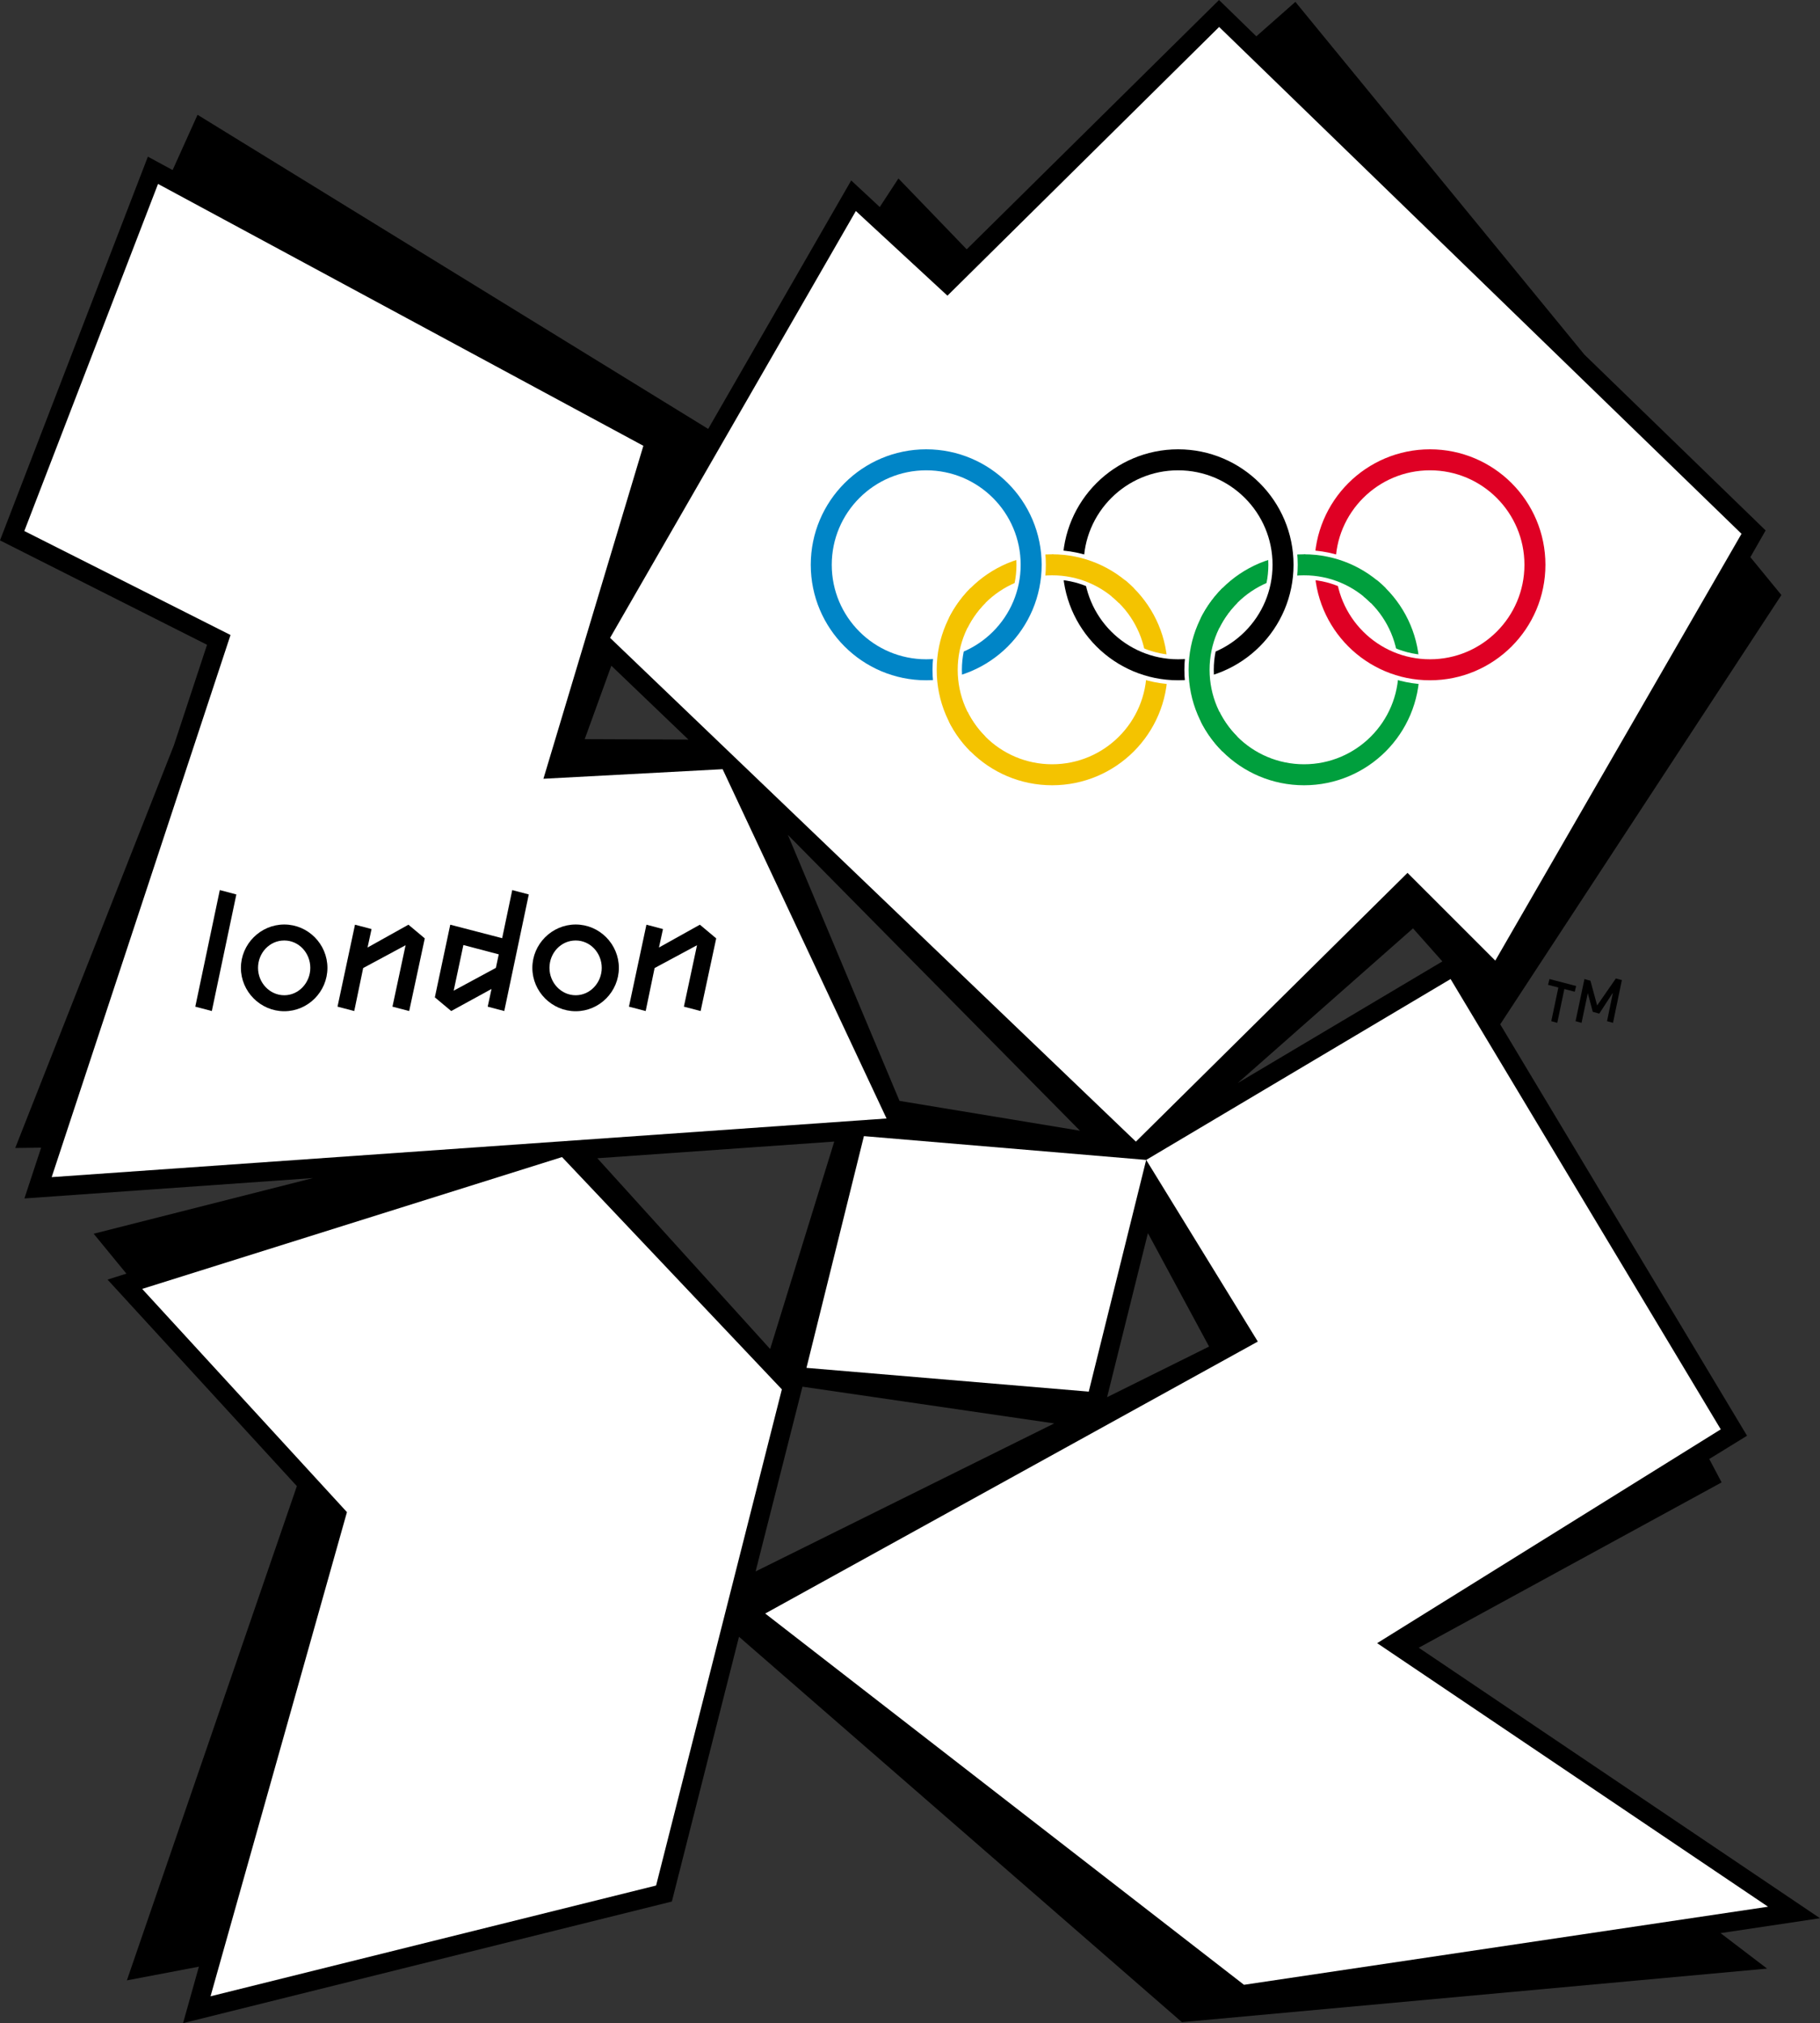
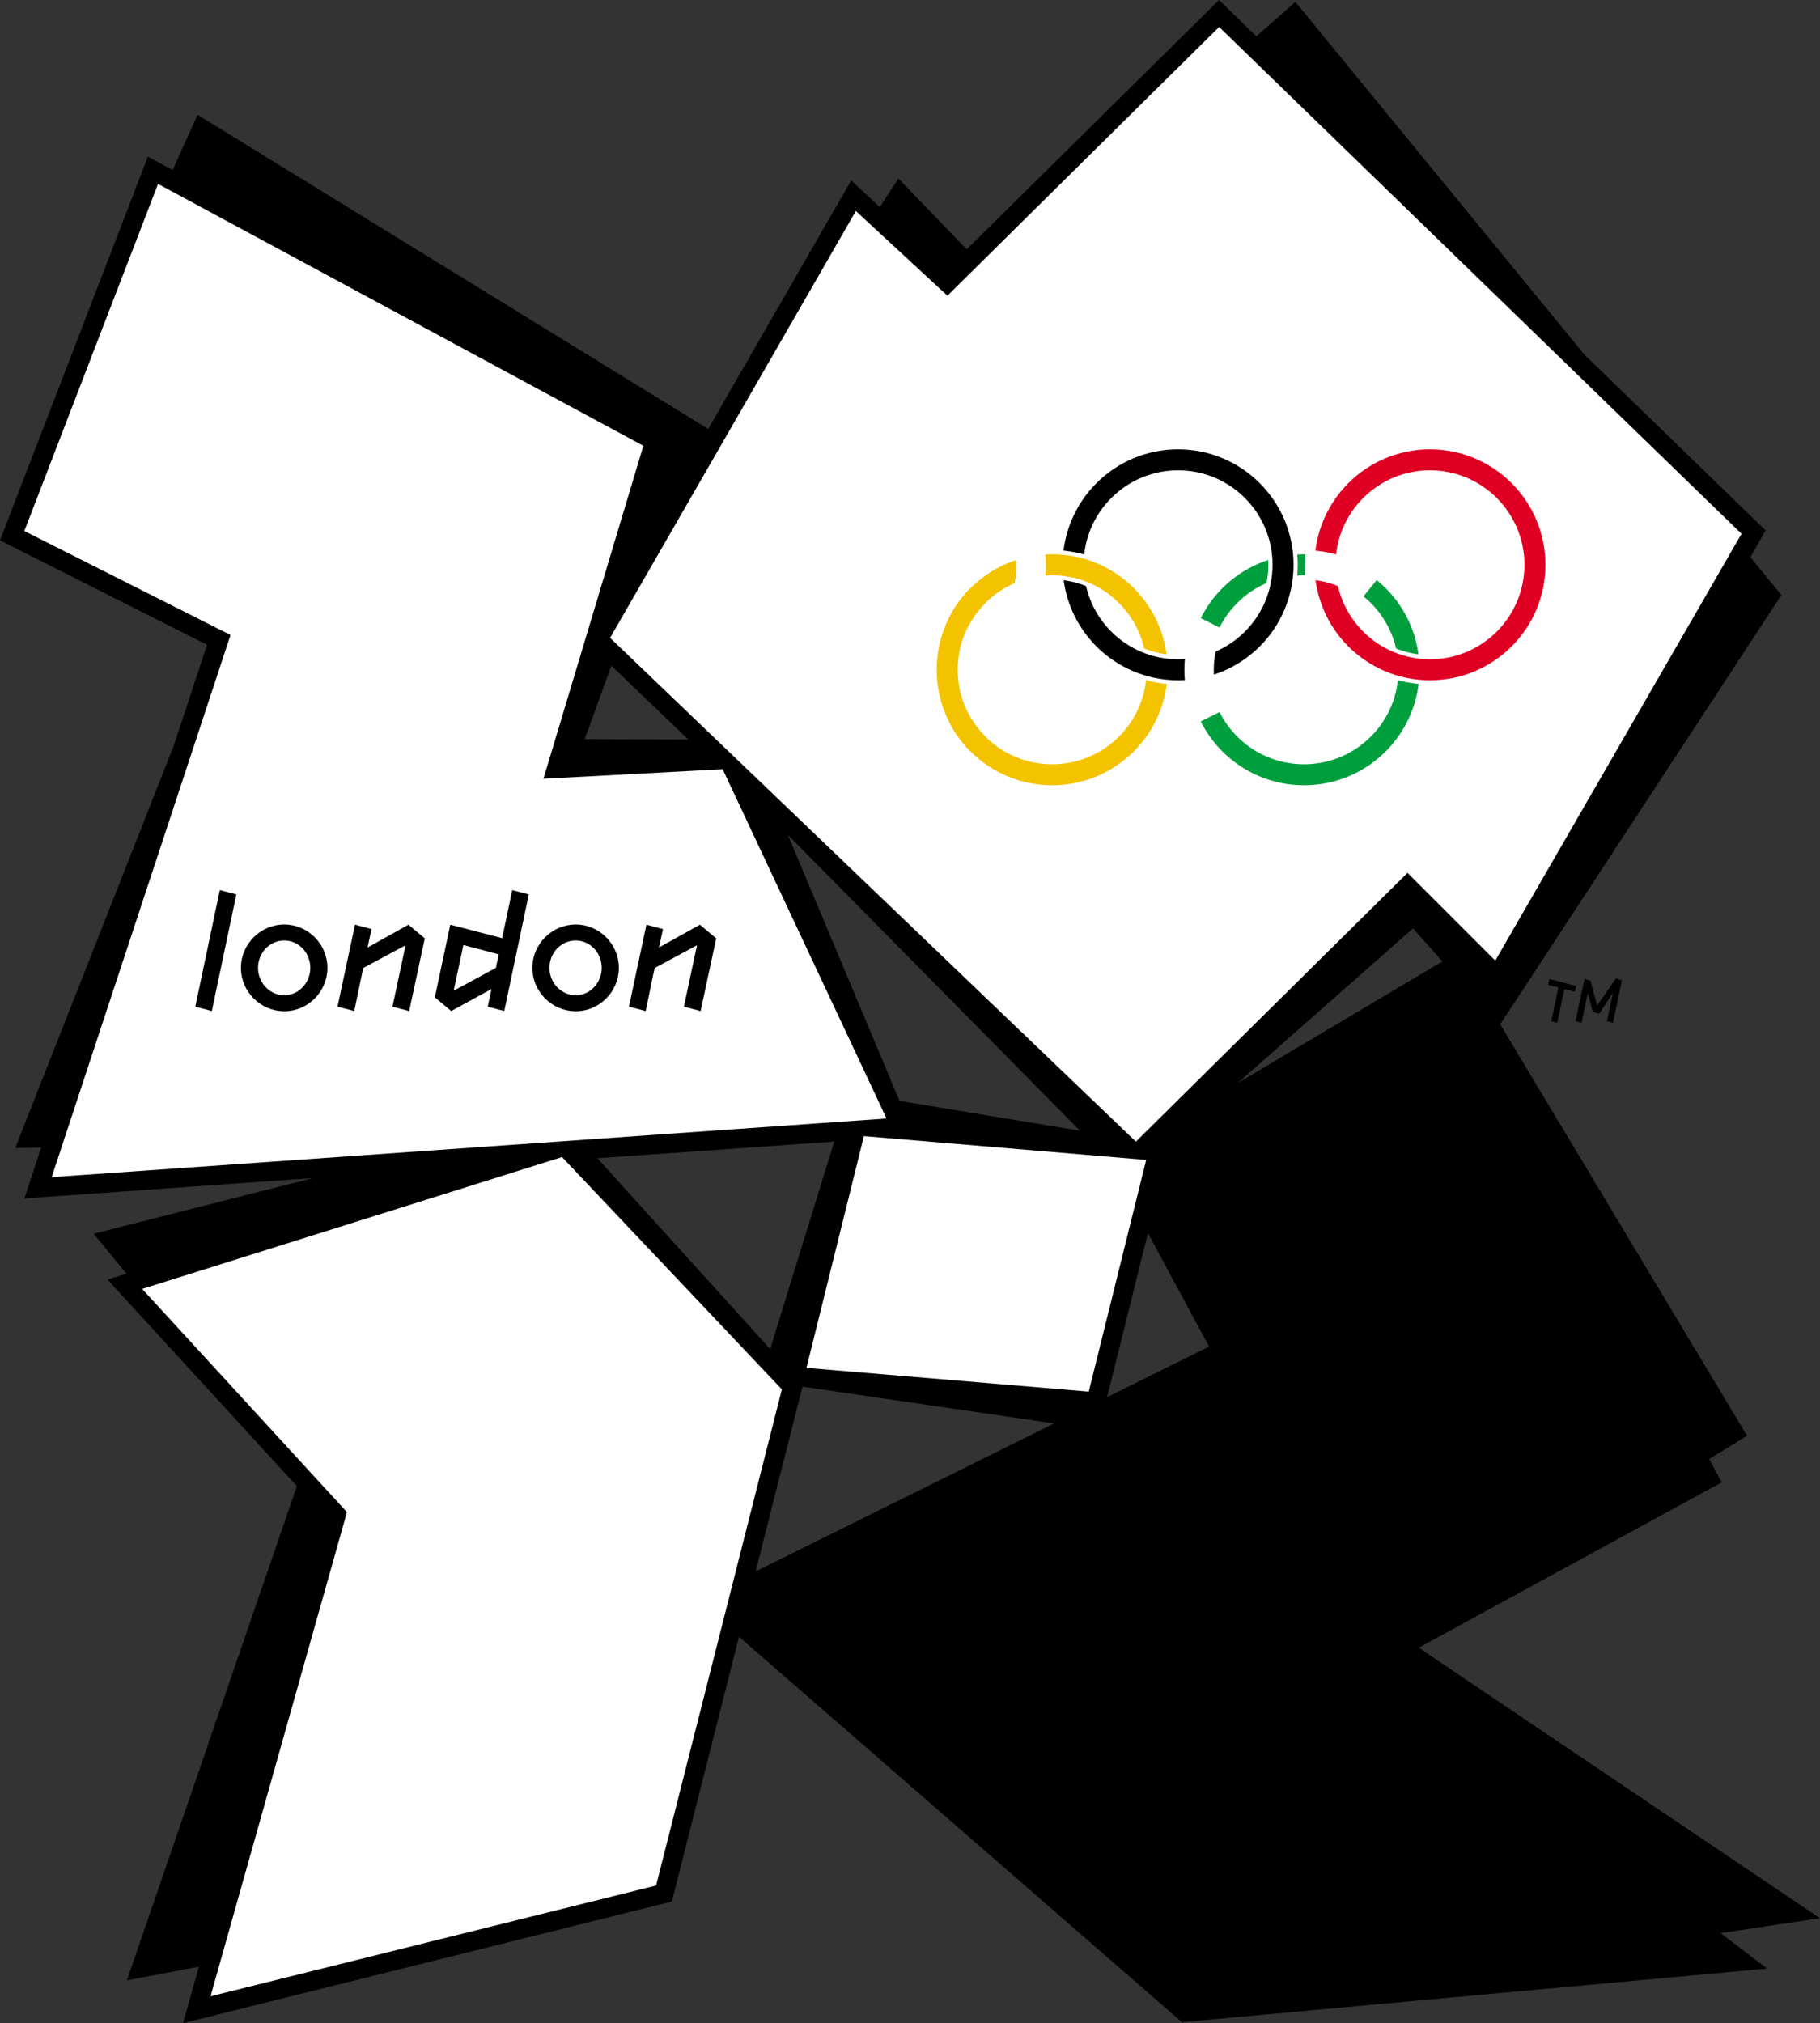
<svg xmlns="http://www.w3.org/2000/svg" xmlns:ns1="http://sodipodi.sourceforge.net/DTD/sodipodi-0.dtd" xmlns:ns2="http://www.inkscape.org/namespaces/inkscape" id="svg2483" ns1:version="0.32" ns2:version="0.46" width="117.921" height="131.044" xml:space="preserve" ns1:docname="London Olympics 2012 logo.svg" version="1.0" ns2:output_extension="org.inkscape.output.svg.inkscape">
  <rect width="100%" height="100%" fill="#333333" stroke="none" />
  <defs id="defs2486">
    <ns2:perspective ns1:type="inkscape:persp3d" ns2:vp_x="0 : 526.18109 : 1" ns2:vp_y="0 : 1000 : 0" ns2:vp_z="744.09448 : 526.18109 : 1" ns2:persp3d-origin="372.04724 : 350.78739 : 1" id="perspective2490" />
    <clipPath clipPathUnits="userSpaceOnUse" id="clipPath2500">
      <path d="M 0,0 L 595.275,0 L 595.275,737.008 L 0,737.008 L 0,0 z" id="path2502" />
    </clipPath>
    <clipPath clipPathUnits="userSpaceOnUse" id="clipPath2512">
      <path d="M 303.897,614.72 L 333.43,447.225 L 520.07,480.135 L 490.537,647.63 L 303.897,614.72 z" id="path2514" />
    </clipPath>
    <clipPath clipPathUnits="userSpaceOnUse" id="clipPath2520">
      <path d="M 0,0 L 595.276,0 L 595.276,737.008 L 0,737.008 L 0,0 z" id="path2522" />
    </clipPath>
    <clipPath clipPathUnits="userSpaceOnUse" id="clipPath2542">
      <path d="M 435.976,574.929 L 582.433,574.929 L 582.433,734.835 L 435.976,734.835 L 435.976,574.929 z" id="path2544" />
    </clipPath>
    <clipPath clipPathUnits="userSpaceOnUse" id="clipPath2626">
-       <path d="M 303.897,614.72 L 333.43,447.225 L 520.07,480.135 L 490.537,647.63 L 303.897,614.72 z" id="path2628" />
-     </clipPath>
+       </clipPath>
    <clipPath clipPathUnits="userSpaceOnUse" id="clipPath2730">
-       <path d="M 0,0 L 595.275,0 L 595.275,737.008 L 0,737.008 L 0,0 z" id="path2732" />
-     </clipPath>
+       </clipPath>
    <clipPath clipPathUnits="userSpaceOnUse" id="clipPath2774">
      <path d="M 435.976,574.929 L 582.433,574.929 L 582.433,734.835 L 435.976,734.835 L 435.976,574.929 z" id="path2776" />
    </clipPath>
    <ns2:perspective id="perspective2874" ns2:persp3d-origin="372.04724 : 350.78739 : 1" ns2:vp_z="744.09448 : 526.18109 : 1" ns2:vp_y="0 : 1000 : 0" ns2:vp_x="0 : 526.18109 : 1" ns1:type="inkscape:persp3d" />
    <ns2:perspective id="perspective2952" ns2:persp3d-origin="372.04724 : 350.78739 : 1" ns2:vp_z="744.09448 : 526.18109 : 1" ns2:vp_y="0 : 1000 : 0" ns2:vp_x="0 : 526.18109 : 1" ns1:type="inkscape:persp3d" />
    <clipPath id="clip_color">
      <path id="path2770" d="M 0,0 l -10,-10 v 20 z v -10 h 10 z" />
    </clipPath>
    <clipPath id="clip_white">
      <path id="path2767" d="M 0,0 l -10,-5 v 10 z l .1,-10 h 8 z" />
    </clipPath>
    <ns2:perspective id="perspective2811" ns2:persp3d-origin="450 : 200 : 1" ns2:vp_z="900 : 300 : 1" ns2:vp_y="0 : 1000 : 0" ns2:vp_x="0 : 300 : 1" ns1:type="inkscape:persp3d" />
  </defs>
  <ns1:namedview ns2:window-height="968" ns2:window-width="1280" ns2:pageshadow="2" ns2:pageopacity="0.0" guidetolerance="10.0" gridtolerance="10.0" objecttolerance="10.0" borderopacity="1.0" bordercolor="#666666" pagecolor="#ffffff" id="base" showgrid="false" ns2:zoom="1.4184197" ns2:cx="-46.316608" ns2:cy="9.7596876" ns2:window-x="-4" ns2:window-y="-4" ns2:current-layer="g2492" />
  <g id="g2492" ns2:groupmode="layer" ns2:label="planning-update-stadium-and-aquatics" transform="matrix(1.25,0,0,-1.25,-573.283,885.697)">
    <g id="g2508">
      <g id="g2510" clip-path="url(#clipPath2512)" />
    </g>
    <g id="g2538">
      <g id="g2540" clip-path="url(#clipPath2542)" />
    </g>
    <g id="g2726">
      <g id="g2728" clip-path="url(#clipPath2730)" />
    </g>
    <g id="g2734" transform="translate(539.035,655.642)" style="fill:#000000;fill-opacity:1">
      <path d="M 0,0 L 0.366,1.745 L -0.169,1.884 L -0.094,2.184 L 1.288,1.823 L 1.216,1.527 L 0.677,1.666 L 0.31,-0.086 L 0,0 z" style="fill:#000000;fill-opacity:1;fill-rule:nonzero;stroke:none" id="path2736" />
    </g>
    <g id="g2738" transform="translate(541.924,655.642)" style="fill:#000000;fill-opacity:1">
      <path d="M 0,0 L 0.305,1.477 L -0.403,0.392 L -0.739,0.485 L -0.996,1.456 L -1.321,-0.086 L -1.631,0 L -1.171,2.183 L -0.86,2.097 L -0.512,0.816 L 0.459,2.215 L 0.77,2.13 L 0.31,-0.086 L 0,0 z" style="fill:#000000;fill-opacity:1;fill-rule:nonzero;stroke:none" id="path2740" />
    </g>
    <g id="g2742" transform="translate(531.868,660.452)" style="fill:#000000;fill-opacity:1">
      <path d="M 0,0 L 1.521,-1.713 L -9.089,-8.017 L 0,0 z M -15.857,-24.293 L -13.741,-15.792 L -10.571,-21.67 L -15.857,-24.293 z M -31.647,-23.749 L -18.599,-25.653 L -34.076,-33.322 L -31.647,-23.749 z M -42.278,-11.912 L -29.999,-11.048 L -33.322,-21.798 L -42.278,-11.912 z M -41.554,13.61 L -37.559,9.783 L -42.934,9.805 L -41.554,13.61 z M -17.262,-10.486 L -26.617,-8.94 L -32.403,4.844 L -17.262,-10.486 z M 21.095,-51.293 L 0.297,-37.276 L 15.995,-28.709 L 15.355,-27.496 L 17.313,-26.291 L 4.52,-4.973 L 19.094,17.272 L 17.486,19.235 L 18.277,20.62 L 8.885,29.729 L -6.098,48.008 L -8.121,46.223 L -10.055,48.105 L -23.134,35.186 L -26.673,38.857 L -27.641,37.378 L -29.121,38.755 L -36.534,25.88 L -63.002,42.157 L -64.294,39.293 L -65.576,39.988 L -73.242,20.104 L -62.51,14.694 L -64.23,9.481 L -72.452,-11.381 L -71.109,-11.363 L -71.976,-13.995 L -57.013,-12.938 L -68.386,-15.824 L -66.69,-17.892 L -67.667,-18.2 L -57.854,-28.902 L -66.665,-54.513 L -62.932,-53.803 L -63.754,-56.73 L -38.417,-50.427 L -34.937,-36.707 L -11.98,-56.678 L 18.352,-53.902 L 15.94,-52.064 L 21.095,-51.293 z" style="fill:#000000;fill-opacity:1;fill-rule:nonzero;stroke:none" id="path2744" />
    </g>
    <g id="g2746" transform="translate(499.153,636.564)" style="fill:#ffffff">
      <path d="M 0,0 L -11.395,12.037 L -33.157,5.205 L -22.543,-6.361 L -29.614,-31.45 L -6.519,-25.71 L 0,0 z" style="fill:#ffffff;fill-opacity:1;fill-rule:nonzero;stroke:none" id="path2748" />
    </g>
    <g id="g2750" transform="translate(515.06,636.447)" style="fill:#ffffff">
      <path d="M 0,0 L -14.632,1.231 L -11.654,13.239 L 2.977,12.006 L 0,0 z" style="fill:#ffffff;fill-opacity:1;fill-rule:nonzero;stroke:none" id="path2752" />
    </g>
    <g id="g2754" transform="translate(523.823,639.041)" style="fill:#ffffff">
-       <path d="M 0,0 L -25.533,-14.093 L -0.716,-33.331 L 26.448,-29.285 L 6.186,-15.628 L 23.996,-4.549 L 9.992,18.785 L -5.785,9.412 L 0,0 z" style="fill:#ffffff;fill-opacity:1;fill-rule:nonzero;stroke:none" id="path2756" />
-     </g>
+       </g>
    <g id="g2758" transform="translate(548.895,680.897)" style="fill:#ffffff">
      <path d="M 0,0 L -27.077,26.264 L -41.16,12.339 L -45.907,16.726 L -58.646,-5.392 L -31.392,-31.496 L -17.312,-17.569 L -12.763,-22.116 L 0,0 z" style="fill:#ffffff;fill-opacity:1;fill-rule:nonzero;stroke:none" id="path2760" />
    </g>
    <g id="g2762" transform="translate(470.575,675.653)" style="fill:#ffffff">
      <path d="M 0,0 L -9.27,-28.092 L 34.004,-25.053 L 25.508,-6.953 L 16.219,-7.449 L 21.399,9.804 L -3.757,23.374 L -10.688,5.389 L 0,0 z" style="fill:#ffffff;fill-opacity:1;fill-rule:nonzero;stroke:none" id="path2764" />
    </g>
    <g id="g2853" style="fill:#000000">
      <g transform="translate(469.606,656.168)" id="g2766" style="fill:#000000">
        <path id="path2768" style="fill:#000000;fill-opacity:1;fill-rule:nonzero;stroke:none" d="M 0,0 L -0.857,0.227 L 0.414,6.268 L 1.271,6.041 L 0,0 z" />
      </g>
      <g transform="translate(473.361,659.824)" id="g2778" style="fill:#000000">
        <path id="path2780" style="fill:#000000;fill-opacity:1;fill-rule:nonzero;stroke:none" d="M 0,0 C -0.769,0 -1.36,-0.65 -1.36,-1.419 C -1.36,-2.188 -0.759,-2.838 0,-2.838 C 0.759,-2.838 1.35,-2.178 1.35,-1.419 C 1.35,-0.65 0.759,0 0,0 M 0,-3.666 C -1.232,-3.666 -2.247,-2.651 -2.247,-1.419 C -2.247,-0.187 -1.232,0.828 0,0.828 C 1.232,0.828 2.237,-0.187 2.237,-1.419 C 2.237,-2.651 1.232,-3.666 0,-3.666" />
      </g>
      <g transform="translate(479.836,656.168)" id="g2782" style="fill:#000000">
        <path id="path2784" style="fill:#000000;fill-opacity:1;fill-rule:nonzero;stroke:none" d="M 0,0 L -0.867,0.227 L -0.187,3.41 L -2.385,2.228 L -2.848,0 L -3.715,0.227 L -2.809,4.474 L -1.951,4.248 L -2.158,3.292 L -0.039,4.474 L 0.808,3.765 L 0,0 z" />
      </g>
      <g transform="translate(482.645,659.588)" id="g2786" style="fill:#000000">
        <path id="path2788" style="fill:#000000;fill-opacity:1;fill-rule:nonzero;stroke:none" d="M 0,0 L -0.503,-2.365 L 1.685,-1.183 L 1.833,-0.483 L 0,0 z M 2.119,-3.42 L 1.261,-3.193 L 1.458,-2.277 L -0.631,-3.42 L -1.479,-2.711 L -0.68,1.054 L 2.01,0.355 L 2.533,2.848 L 3.39,2.621 L 2.119,-3.42 z" />
      </g>
      <g transform="translate(488.467,659.824)" id="g2790" style="fill:#000000">
        <path id="path2792" style="fill:#000000;fill-opacity:1;fill-rule:nonzero;stroke:none" d="M 0,0 C -0.769,0 -1.36,-0.65 -1.36,-1.419 C -1.36,-2.188 -0.759,-2.838 0,-2.838 C 0.759,-2.838 1.35,-2.178 1.35,-1.419 C 1.35,-0.65 0.759,0 0,0 M 0,-3.666 C -1.232,-3.666 -2.247,-2.651 -2.247,-1.419 C -2.247,-0.187 -1.232,0.828 0,0.828 C 1.232,0.828 2.237,-0.187 2.237,-1.419 C 2.237,-2.651 1.232,-3.666 0,-3.666" />
      </g>
      <g transform="translate(494.942,656.168)" id="g2794" style="fill:#000000">
        <path id="path2796" style="fill:#000000;fill-opacity:1;fill-rule:nonzero;stroke:none" d="M 0,0 L -0.867,0.227 L -0.187,3.41 L -2.385,2.228 L -2.848,0 L -3.715,0.227 L -2.809,4.474 L -1.951,4.248 L -2.159,3.292 L -0.039,4.474 L 0.808,3.765 L 0,0 z" />
      </g>
    </g>
    <path id="path2800" style="fill:#000000;fill-opacity:1;fill-rule:nonzero;stroke:none" d="M 526.674,678.855 C 526.503,678.873 526.328,678.883 526.15,678.883 C 525.968,678.883 525.789,678.872 525.615,678.853 C 525.398,676.325 523.591,674.255 521.188,673.631 C 521.337,671.031 523.5,668.958 526.15,668.958 C 528.808,668.958 530.961,671.03 531.111,673.629 C 528.707,674.25 526.891,676.322 526.674,678.855 M 532.607,684.33 C 529.96,684.33 527.801,682.264 527.644,679.662 C 530.047,679.043 531.87,676.974 532.09,674.437 C 532.261,674.418 532.433,674.408 532.607,674.408 C 535.362,674.408 537.597,676.631 537.597,679.365 C 537.597,682.105 535.362,684.33 532.607,684.33 M 524.601,678.634 C 522.841,678.058 521.519,676.529 521.236,674.659 C 522.997,675.237 524.322,676.766 524.601,678.634 M 532.607,673.433 C 532.434,673.433 532.264,673.444 532.095,673.459 C 531.859,670.394 529.288,667.98 526.15,667.98 C 523.01,667.98 520.447,670.394 520.215,673.46 C 520.038,673.444 519.861,673.433 519.679,673.433 C 519.505,673.433 519.332,673.444 519.159,673.459 C 518.924,670.394 516.36,667.98 513.22,667.98 C 510.072,667.98 507.509,670.394 507.276,673.459 C 507.101,673.444 506.923,673.433 506.743,673.433 C 503.452,673.433 500.784,676.089 500.784,679.365 C 500.784,682.647 503.452,685.305 506.743,685.305 C 509.878,685.305 512.447,682.894 512.687,679.831 C 512.862,679.846 513.039,679.858 513.22,679.858 C 513.393,679.858 513.562,679.846 513.732,679.832 C 513.973,682.895 516.545,685.305 519.679,685.305 C 522.817,685.305 525.38,682.894 525.617,679.831 C 525.793,679.846 525.971,679.858 526.15,679.858 C 526.327,679.858 526.5,679.846 526.673,679.831 C 526.91,682.894 529.468,685.305 532.607,685.305 C 535.91,685.305 538.574,682.647 538.574,679.365 C 538.574,676.089 535.91,673.433 532.607,673.433 M 531.064,674.656 C 530.783,676.532 529.455,678.067 527.689,678.639 C 527.968,676.765 529.298,675.23 531.064,674.656 M 511.661,678.631 C 509.901,678.053 508.577,676.526 508.295,674.657 C 510.06,675.233 511.382,676.762 511.661,678.631 M 511.707,679.658 C 511.555,682.262 509.399,684.33 506.743,684.33 C 504,684.33 501.769,682.105 501.769,679.365 C 501.769,676.631 504,674.408 506.743,674.408 C 506.925,674.408 507.103,674.42 507.279,674.438 C 507.5,676.969 509.305,679.034 511.707,679.658 M 518.14,674.654 C 517.857,676.529 516.529,678.063 514.763,678.636 C 515.039,676.762 516.366,675.227 518.14,674.654 M 524.646,679.659 C 524.492,682.262 522.327,684.33 519.679,684.33 C 517.027,684.33 514.871,682.263 514.718,679.662 C 517.121,679.042 518.936,676.973 519.157,674.437 C 519.328,674.418 519.505,674.408 519.679,674.408 C 519.861,674.408 520.042,674.42 520.217,674.439 C 520.439,676.972 522.246,679.038 524.646,679.659 M 513.735,678.856 C 513.566,678.873 513.394,678.883 513.22,678.883 C 513.038,678.883 512.86,678.873 512.683,678.854 C 512.466,676.324 510.654,674.254 508.248,673.631 C 508.397,671.031 510.565,668.958 513.22,668.958 C 515.869,668.958 518.035,671.03 518.187,673.628 C 515.774,674.248 513.952,676.322 513.735,678.856" />
    <g style="fill:none;stroke:#ffffff;stroke-width:1" id="g2774" transform="matrix(1.088,0,0,-1.088,519.691,679.291)">
      <circle style="stroke-width:1.4" ns1:ry="5" ns1:rx="5" ns1:cy="5" ns1:cx="-6" cx="-6" cy="5" r="5" id="circle2776" />
      <circle style="stroke-width:1.4" ns1:ry="5" ns1:rx="5" ns1:cy="5" ns1:cx="6" cx="6" cy="5" r="5" id="circle2778" />
      <circle style="stroke:#f4c300" ns1:ry="5" ns1:rx="5" ns1:cy="5" ns1:cx="-6" cx="-6" cy="5" r="5" id="circle2780" />
      <circle style="stroke:#009f3d" ns1:ry="5" ns1:rx="5" ns1:cy="5" ns1:cx="6" cx="6" cy="5" r="5" id="circle2782" />
      <circle style="stroke-width:1.4" ns1:ry="5" ns1:rx="5" ns1:cy="0" ns1:cx="-12" cx="-12" cy="0" r="5" id="circle2784" />
      <circle style="stroke-width:1.4" ns1:ry="5" ns1:rx="5" ns1:cy="0" ns1:cx="0" cx="0" cy="0" r="5" id="circle2786" />
      <circle style="stroke-width:1.4" ns1:ry="5" ns1:rx="5" ns1:cy="0" ns1:cx="12" cx="12" cy="0" r="5" id="circle2788" />
-       <circle style="stroke:#0085c7" ns1:ry="5" ns1:rx="5" ns1:cy="0" ns1:cx="-12" cx="-12" cy="0" r="5" id="circle2790" />
      <circle style="stroke:#000000" ns1:ry="5" ns1:rx="5" ns1:cy="0" ns1:cx="0" cx="0" cy="0" r="5" id="circle2792" />
      <circle style="stroke:#df0024" ns1:ry="5" ns1:rx="5" ns1:cy="0" ns1:cx="12" cx="12" cy="0" r="5" id="circle2794" />
      <g transform="translate(-6,5)" id="g2796">
        <circle style="stroke-width:1.4" ns1:ry="5" ns1:rx="5" ns1:cy="0" ns1:cx="0" cy="0" cx="0" r="5" clip-path="url(#clip_white)" id="circle2798" />
        <circle style="stroke:#f4c300" ns1:ry="5" ns1:rx="5" ns1:cy="0" ns1:cx="0" cy="0" cx="0" r="5" clip-path="url(#clip_color)" id="circle2800" />
      </g>
      <g transform="translate(6,5)" id="g2802">
        <circle style="stroke-width:1.4" ns1:ry="5" ns1:rx="5" ns1:cy="0" ns1:cx="0" cy="0" cx="0" r="5" clip-path="url(#clip_white)" id="circle2804" />
-         <circle style="stroke:#009f3d" ns1:ry="5" ns1:rx="5" ns1:cy="0" ns1:cx="0" cy="0" cx="0" r="5" clip-path="url(#clip_color)" id="circle2806" />
      </g>
    </g>
  </g>
</svg>